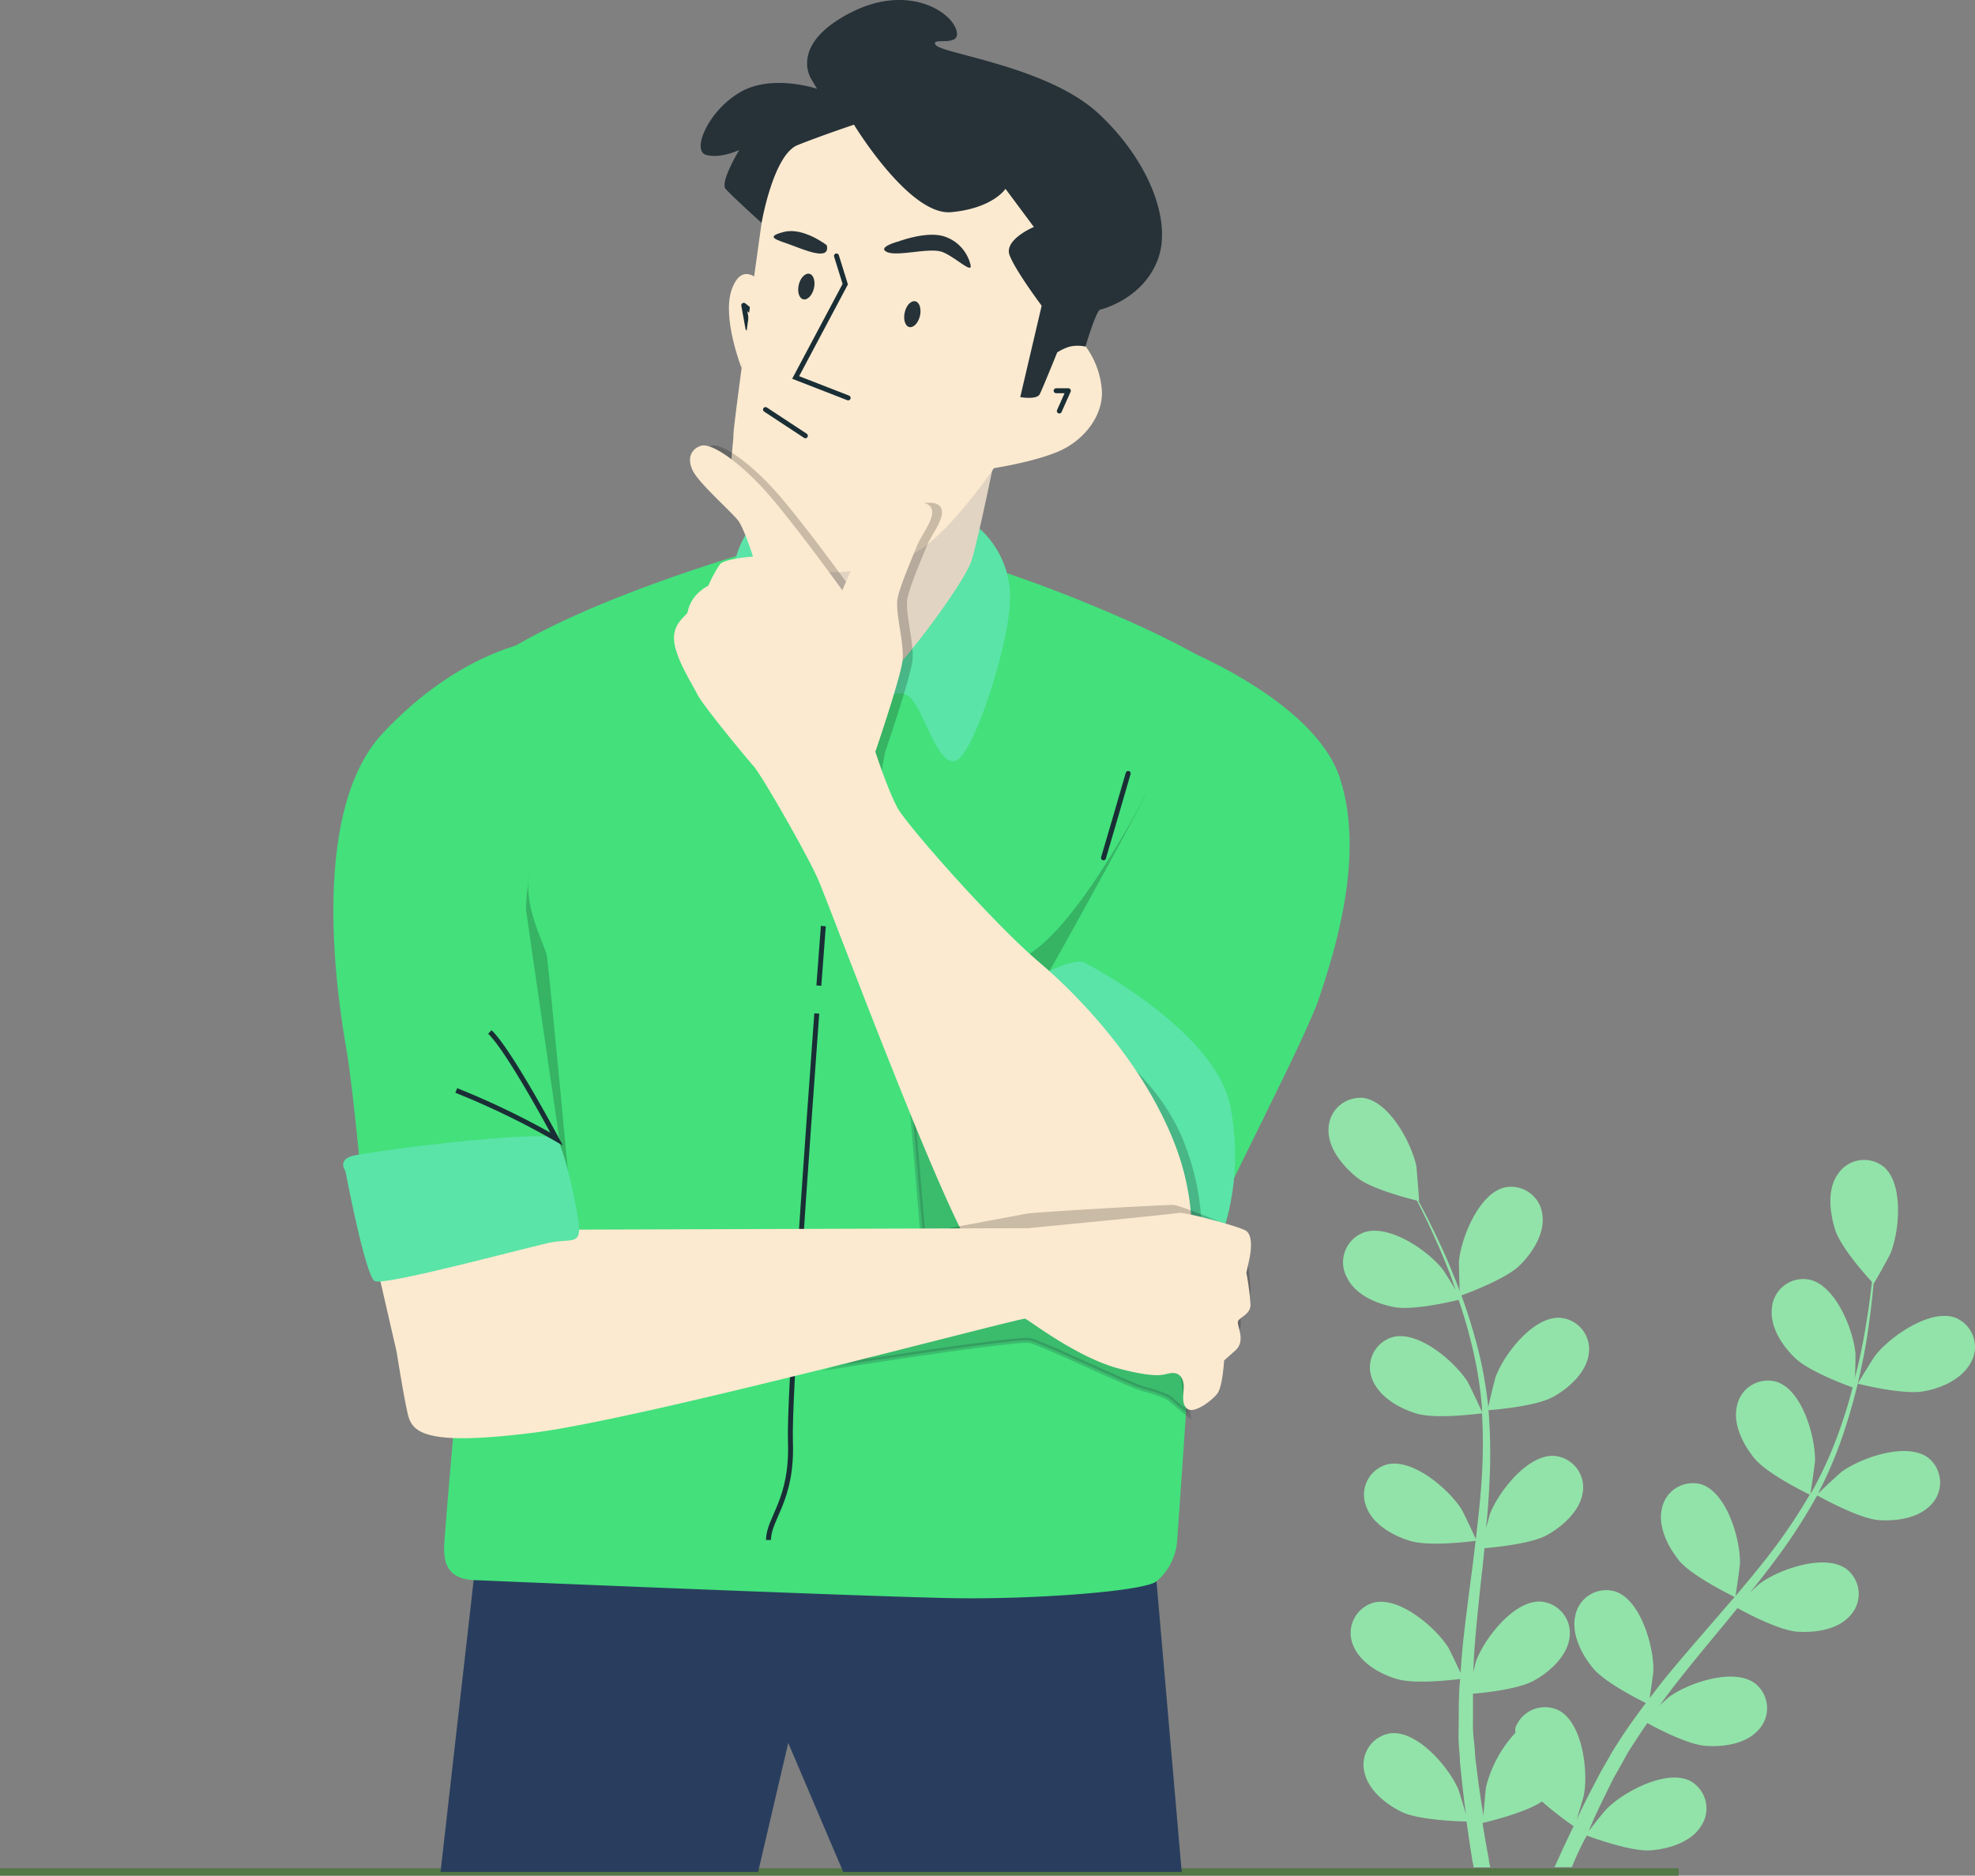
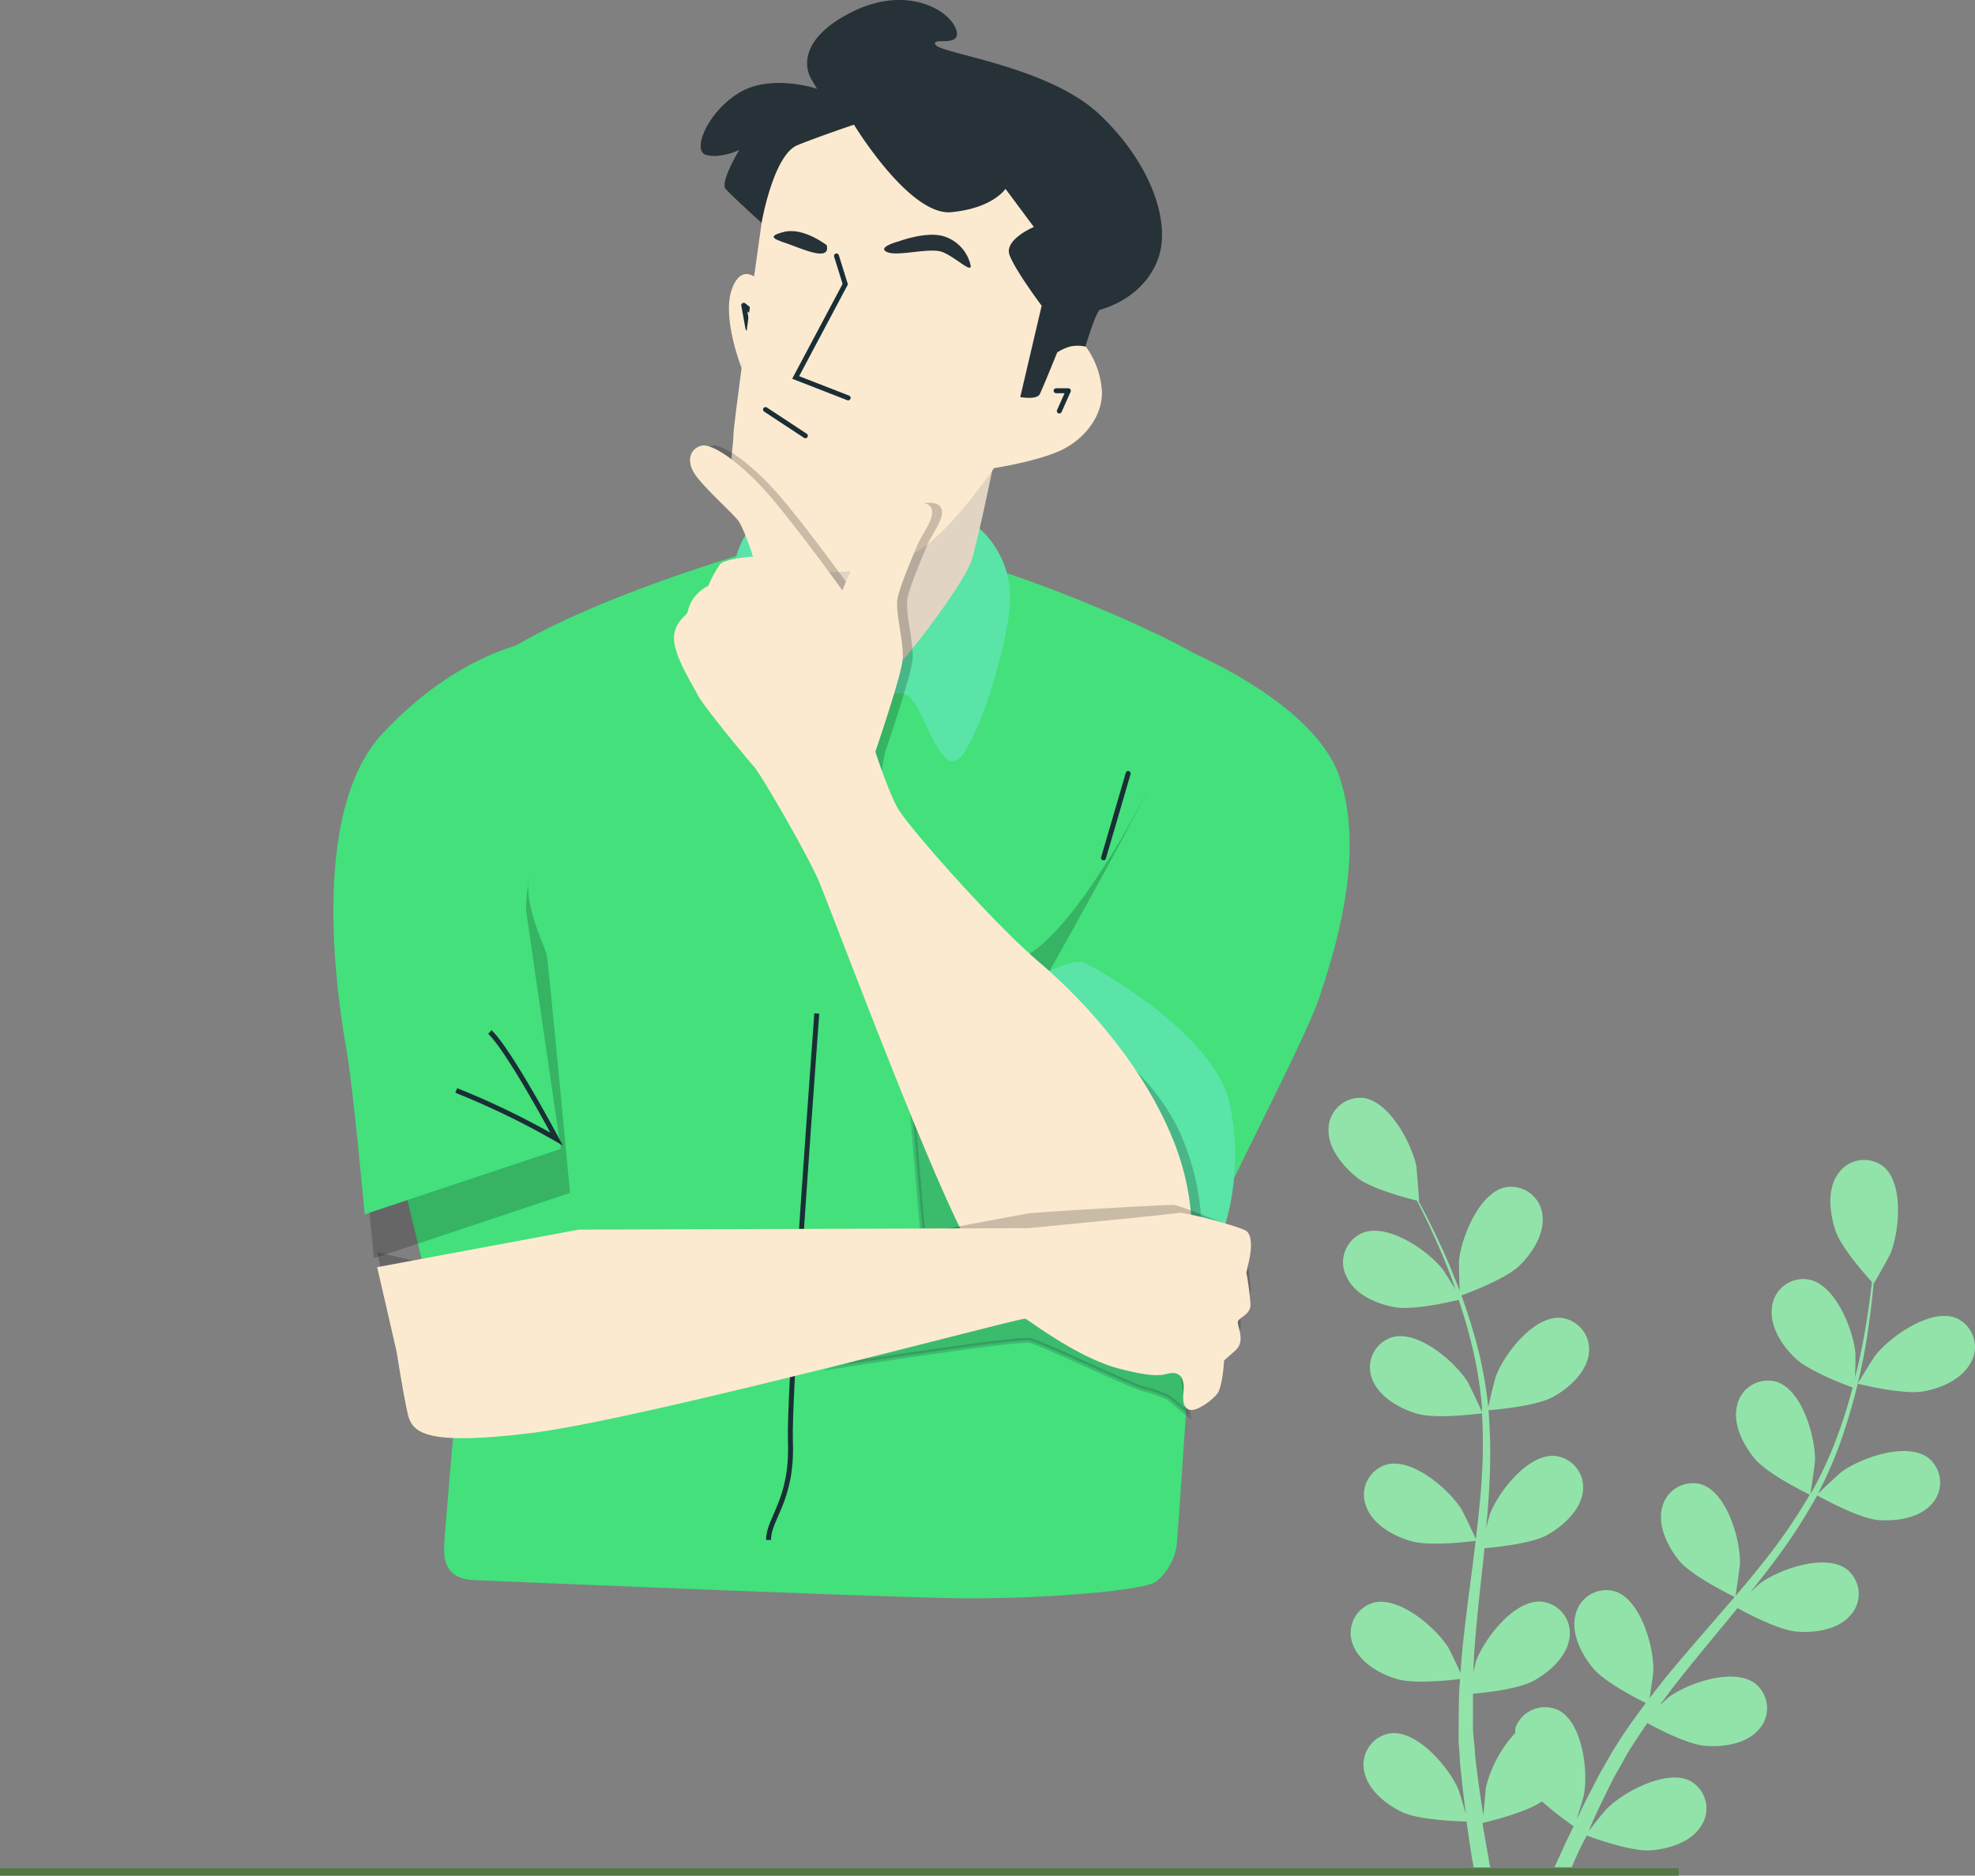
<svg xmlns="http://www.w3.org/2000/svg" id="Слой_1" data-name="Слой 1" viewBox="0 0 400.21 380.13">
  <rect x="0" y="0" width="400.21" height="380.13" fill="#808080" stroke="none" />
  <defs>
    <style>.cls-1{fill:#92e3a9;}.cls-2{fill:#fcead0;}.cls-13,.cls-3,.cls-4,.cls-8{fill:none;}.cls-13,.cls-3,.cls-8,.cls-9{stroke:#1a2e35;}.cls-13,.cls-3{stroke-linecap:round;}.cls-3{stroke-linejoin:round;}.cls-4{stroke:#547746;stroke-width:1.5px;}.cls-13,.cls-4,.cls-8,.cls-9{stroke-miterlimit:10;}.cls-5{fill:#293e5e;}.cls-6{fill:#43e07c;}.cls-7,.cls-9{opacity:0.2;}.cls-9{fill:#1a2e35;}.cls-10{fill:#5ae4a7;}.cls-11{fill:#e2d4c3;}.cls-12{fill:#263238;}</style>
  </defs>
  <g id="freepik--Plant--inject-29">
    <path class="cls-1" d="M399.44,276a6.63,6.63,0,0,0,.29-.6,6.39,6.39,0,0,0-3.49-8.34c-5.06-1.87-13.07,3.72-16.07,7.45-.36.32-3.73,5.91-3.73,5.91s9.19,2.33,13.35,1.55C393.33,281.36,397.65,279.51,399.44,276Z" />
    <path class="cls-1" d="M321.54,372c1,.37,8.93,3.28,12.9,3,3.58-.26,8.09-1.58,10.16-4.77a5.43,5.43,0,0,0,.42-.68,6.37,6.37,0,0,0-2.56-8.64c-4.78-2.39-13.37,2.18-16.78,5.59-.3.22-2.59,3.09-3.73,4.57.54-1.4,1.18-2.8,1.87-4.25,1-2.11,2.08-4.29,3.13-6.42l1.86-3.28a32.49,32.49,0,0,1,1.87-3.2c1-1.57,2.05-3.15,3.13-4.72,2.07,1.14,8.12,4.31,11.7,4.61s8.24-.34,10.78-3.17a5.72,5.72,0,0,0,.45-.53,6.39,6.39,0,0,0-1.18-9c-4.42-3.17-13.57,0-17.47,2.89l-1.77,1.6c1.1-1.49,2.18-3,3.36-4.47,3.3-4.22,6.78-8.39,10.27-12.6l2.14-2.63c1.76,1,8.43,4.49,12,4.77s8.24-.34,10.77-3.19a5.59,5.59,0,0,0,.45-.52,6.4,6.4,0,0,0-1.18-9c-4.39-3.16-13.55.06-17.44,2.91-.19.11-1.05.93-2.05,1.87,1.86-2.32,3.69-4.65,5.42-7a111.74,111.74,0,0,0,8.17-12.68c.61.34,8.31,4.62,12.35,5,3.6.28,8.24-.34,10.8-3.19a4.93,4.93,0,0,0,.42-.49,6.42,6.42,0,0,0-1.15-9c-4.42-3.16-13.57.06-17.47,2.91-.28.19-3.52,3.19-4.66,4.31v-.15a83.65,83.65,0,0,0,5.6-13.7,115.63,115.63,0,0,0,3.26-12.55c.84-4,1.34-7.75,1.75-11.05.22-1.79.39-3.43.52-5h0c.08.08,3.25-5.67,3.41-6.06,1.83-4.45,2.76-14.15-1.36-17.63-.16-.13-.33-.25-.51-.37a6.37,6.37,0,0,0-8.81,1.92c-2.16,3.11-1.6,7.68-.52,11.18s6.17,9.21,7.46,10.61c-.17,1.58-.38,3.28-.64,5.14-.5,3.28-1.08,7-2,11-.23,1.06-.54,2.2-.8,3.3.11-2,.11-4.64.11-4.9-.41-4.79-4-13.83-9.32-15-.24,0-.47-.08-.71-.1a6.38,6.38,0,0,0-6.9,5.81c-.46,3.78,2,7.59,4.72,10.2s10,5.36,11.63,5.94c-.63,2.44-1.34,4.92-2.24,7.46a82.24,82.24,0,0,1-5.87,13.4l-.46.73c.2-1,.95-6.3.95-6.68.11-4.79-2.52-14.2-7.63-16-.22-.07-.45-.13-.68-.18a6.38,6.38,0,0,0-7.5,5c-.9,3.71,1.27,7.88,3.56,10.66,2.63,3.21,10.87,7.18,11.18,7.33A110.73,110.73,0,0,1,358.58,315c-2.2,2.87-4.55,5.67-6.91,8.47.22-1.25.91-6.21.91-6.58.11-4.78-2.52-14.1-7.63-16-.22-.07-.45-.13-.68-.18a6.39,6.39,0,0,0-7.5,5c-.87,3.71,1.27,7.88,3.56,10.66,2.63,3.11,10.52,6.95,11.19,7.29-1.09,1.19-2.15,2.46-3.25,3.73-3.56,4.12-7.16,8.24-10.59,12.39-1.17,1.46-2.29,2.93-3.41,4.38.3-1.86.77-5.29.77-5.59.11-4.79-2.52-14.2-7.63-16-.22-.07-.45-.13-.68-.18a6.38,6.38,0,0,0-7.5,5c-.89,3.71,1.25,7.87,3.56,10.67s8.86,6.17,10.72,7.08c-1.85,2.46-3.64,4.94-5.28,7.46-.67,1.1-1.43,2.18-2,3.26l-1.86,3.24c-1.18,2.26-2.29,4.35-3.34,6.47-.54,1.08-1,2.11-1.53,3.15.58-1.86,1.49-4.85,1.49-5.13.84-4.75-.33-14.42-5.1-16.94-.21-.1-.43-.2-.65-.28a6.38,6.38,0,0,0-8.17,3.82,6.81,6.81,0,0,0,0,1,25,25,0,0,0-5.95,11c-.05.23-.39,4-.52,5.82-.24-1.53-.48-3-.71-4.62-.35-2.3-.63-4.74-.93-7.09-.09-1.25-.15-2.48-.31-3.72a27.25,27.25,0,0,1-.17-3.73v-5.59c2.36-.21,9.13-.9,12.3-2.63s6.69-4.87,7.25-8.6a5.6,5.6,0,0,0,.07-.59,6.41,6.41,0,0,0-5.92-6.86c-5.48-.23-11.37,7.53-13.05,12-.06.15-.3,1.14-.6,2.33.1-1.86.17-3.73.32-5.59.43-5.33,1-10.74,1.62-16.16l.34-3.4c2-.16,9.49-.89,12.65-2.64s6.7-4.89,7.26-8.62a6,6,0,0,0,.07-.61,6.39,6.39,0,0,0-5.91-6.84c-5.48-.24-11.37,7.51-13.05,12,0,.15-.35,1.34-.69,2.67.28-2.95.53-5.9.66-8.84a113.27,113.27,0,0,0-.17-15.08c.71-.06,9.49-.73,13.05-2.68,3.17-1.74,6.69-4.87,7.25-8.6,0-.21.06-.42.07-.63a6.38,6.38,0,0,0-5.93-6.82c-5.48-.25-11.37,7.51-13,12-.12.31-1.18,4.62-1.51,6.17v-.19a82.7,82.7,0,0,0-2.84-14.54,110.88,110.88,0,0,0-4.36-12.51c-1.51-3.8-3.15-7.19-4.62-10.17q-1.2-2.42-2.31-4.42h.11c.09,0-.5-6.51-.5-6.92-.92-4.66-5.49-13.33-10.85-14a4.85,4.85,0,0,0-.66,0,6.42,6.42,0,0,0-6.32,6.51c-.07,3.8,2.95,7.36,5.76,9.64s10.28,4.21,12.14,4.67c.75,1.42,1.51,3,2.31,4.65,1.4,3,3,6.52,4.4,10.25.39,1,.76,2.12,1.14,3.19-1-1.66-2.44-3.94-2.61-4.14-3-3.84-11-9.32-16.07-7.46l-.6.28A6.42,6.42,0,0,0,273,259c1.7,3.41,5.84,5.22,9.57,5.91s11.39-1.07,13-1.48c.81,2.39,1.59,4.85,2.24,7.46a82.06,82.06,0,0,1,2.5,14.43v.86c-.36-.92-2.7-5.78-2.89-6.1-2.57-4.08-9.94-10.46-15.17-9.11a6.39,6.39,0,0,0-4.18,8.55c1.4,3.58,5.43,5.87,8.85,6.92,4.07,1.28,13.05,0,13.39,0a111,111,0,0,1-.15,14.59c-.26,3.6-.67,7.16-1.1,10.89-.5-1.18-2.68-5.71-2.87-6-2.57-4.09-9.94-10.46-15.16-9.12-.22.07-.45.14-.67.23a6.38,6.38,0,0,0-3.5,8.31c1.3,3.58,5.4,5.89,8.85,6.93,3.88,1.23,12.57.1,13.31,0l-.61,5c-.71,5.41-1.42,10.81-2,16.18-.18,1.87-.32,3.73-.45,5.59-.78-1.73-2.31-4.86-2.46-5.12-2.57-4.07-9.93-10.44-15.17-9.12a5.61,5.61,0,0,0-.65.23,6.39,6.39,0,0,0-3.51,8.33c1.4,3.58,5.33,5.85,8.86,6.91s10.79.26,12.84,0c-.28,3.08-.28,6.12-.28,9.12,0,1.3-.07,2.59,0,3.86s.24,2.5.24,3.73c.26,2.53.49,4.9.79,7.25.13,1.19.29,2.31.44,3.46-.54-1.88-1.45-4.84-1.56-5.1-1.92-4.44-8.24-11.84-13.61-11.32-.22,0-.45.07-.67.12a6.4,6.4,0,0,0-4.75,7.69c.76,3.75,4.45,6.64,7.71,8.2,3.55,1.64,12,1.87,13,1.87.39,2.83.8,5.57,1.21,8.14a6,6,0,0,1,.21,1.16H302a9.15,9.15,0,0,1-.32-1.72c-.44-2.31-.87-4.75-1.27-7.28,1-.23,8.67-2.05,12.05-4.35a72.46,72.46,0,0,0,6.41,5c-1.23,2.57-2.41,5.08-3.47,7.45l-.39.86h3.5A59.43,59.43,0,0,1,321.54,372Z" />
    <path class="cls-1" d="M307.86,256.54c2.57-2.49,5.18-6.46,4.7-10.19,0-.24-.06-.48-.1-.71a6.39,6.39,0,0,0-7.51-5c-5.25,1.2-8.89,10.24-9.32,15.05,0,.41.13,6.93.23,6.93S304.84,259.45,307.86,256.54Z" />
  </g>
  <path class="cls-2" d="M153.71,56.73s-3.47-3.72-5.45,2,2,15.83,2,15.83Z" />
  <polyline class="cls-3" points="152.12 63 150.71 61.87 151.56 66.57" />
  <line class="cls-4" y1="379.38" x2="340.15" y2="379.38" />
-   <polygon class="cls-5" points="233.68 312.75 96.83 312.75 89.27 379.38 153.62 379.38 159.73 353.24 170.87 379.38 239.46 379.38 233.68 312.75" />
  <path class="cls-6" d="M155.64,110.8s-40,11-57.5,24.24-29.6,26.78-26.78,52.43S92.5,283.3,92.5,283.3,90,311.77,90,313.46s-.28,6.48,5.92,6.76,80.61,3.39,97.24,3.67,38.62-1.41,41.15-3.38a11.76,11.76,0,0,0,4.23-8.46c.28-3.38,3.1-44.82,3.1-44.82l.28-18.6s18.33-60.88,19.45-80.61-6.2-26.21-14.37-32.41-33.61-16.7-47.35-20.86S155.64,110.8,155.64,110.8Z" />
  <path class="cls-7" d="M232.28,160.78s-14.37,28.39-25.21,33.38S237.91,210,237.91,210L248.37,165Z" />
  <path class="cls-8" d="M165.51,205.4c-2,27.45-5.66,78-5.34,86.7.45,12-4.44,15.56-4.44,20" />
-   <path class="cls-8" d="M166.84,187.69s-.36,4.67-.91,12.06" />
  <polygon class="cls-9" points="184.7 222.95 187.26 253.15 201.59 252.13 184.7 222.95" />
  <path class="cls-10" d="M176.47,143.84s4.71-5,7.68-2.73,5.69,14.11,9.4,13.12,11.14-24,11.14-33.16-6.44-14.6-7.92-15.1-39.35-1-43.81.74-6.18,17.33-7.91,26.73,2.22,11.63,4.7,10.4,12.12-5.2,14.35-5.2S176.47,143.84,176.47,143.84Z" />
  <path class="cls-11" d="M201.82,91.67s-3.55,17.54-4.93,21.87-11.43,17.54-14,20.3-10.05,16.35-12,16.75-7.48-18.13-7.48-18.13-7.1-12.22-8.48-15.37-3.54-12.41-3.54-12.41,11.62,10,24,7.88S194.13,98,194.13,98Z" />
  <path class="cls-2" d="M154.33,45.17s-5.71,40.59-5.71,43-1.58,10.24.79,15.37,9.45,11.42,15.17,12.21,16.94-.39,23.25-5.32,13.59-15.56,13.59-15.56,7.89-1.19,13-3.35,9.06-7.1,8.87-12.22A17.18,17.18,0,0,0,220,70.2l-3-5.52,7.88-14.78s-4.53-8.47-19.11-16.55-27.59-10.64-33.69-10.64-13.8,2.56-16,7.49S154.33,45.17,154.33,45.17Z" />
  <path class="cls-12" d="M173.05,25.27S184.28,43.79,192.75,43s11-4.73,11-4.73L209.5,46s-6.11,2.56-4.92,5.72,6.5,10.24,6.5,10.24l-4.34,18.52s3.35.59,3.95-.59,3.54-8.47,3.54-8.47a10.22,10.22,0,0,1,2.56-1.18,7.52,7.52,0,0,1,3.16,0s2.16-7.29,3-7.49,8.67-2.37,11.63-10.05S233,32.76,222.7,23.1s-31.92-12.21-33.1-14,5.52.78,4.14-3.16S183.69-3.1,172.66,2.42,163.2,14,164.38,16l1.18,2s-9.26-3.15-15.76.79-9.65,11.82-6.7,12.61,6.7-1,6.7-1-3.94,6.5-2.76,7.88,7.29,6.89,7.29,6.89,2.37-13.79,7.29-15.76S173.05,25.27,173.05,25.27Z" />
  <polyline class="cls-13" points="169.5 51.87 171.28 57.59 161.23 76.5 171.87 80.64" />
  <path class="cls-12" d="M167.53,49.7S162.81,46,158.86,47s-1.57,1.57,1.19,2.56S168.32,53.05,167.53,49.7Z" />
  <path class="cls-12" d="M182.11,48.92s-4.53,1.18-2.36,2.16,8.67-1,11.23,0,5.91,4.34,5.72,2.76a8,8,0,0,0-5.32-5.91C187.83,46.75,182.11,48.92,182.11,48.92Z" />
-   <path class="cls-12" d="M164.93,58.45c-.35,1.43-1.31,2.42-2.16,2.21s-1.25-1.52-.91-2.95,1.32-2.42,2.16-2.22S165.27,57,164.93,58.45Z" />
-   <path class="cls-12" d="M186.41,64.06c-.35,1.43-1.32,2.42-2.16,2.22s-1.25-1.53-.91-3,1.31-2.42,2.16-2.21S186.75,62.64,186.41,64.06Z" />
  <line class="cls-13" x1="155.12" y1="83" x2="163.2" y2="88.32" />
  <path class="cls-6" d="M238.22,130.81s27.9,10.71,33.26,26.78-1.41,36.36-4.23,44.82S247,243.84,244.14,251.73s-7,17.48-7,17.48-3.94-23.68-14.65-38.34S209.19,203,209.19,203s19.45-34.39,24.52-45.1" />
  <path class="cls-10" d="M212.15,197s5.71-2.85,7.61-1.9,26.33,14,29.5,28.87a50.55,50.55,0,0,1-4.44,33c-2.86,5.39-8.25,15.86-12.37,17.13s-7.62-32.67-16.18-50.43S212.15,197,212.15,197Z" />
  <path class="cls-13" d="M223.61,173.86s3.62-12.28,5-17.11" />
  <path class="cls-7" d="M172.69,119.65s-7.88-11-14-18.32-12.42-11.63-14.58-11-3,2.76-1.58,5.32,7.88,8.28,9.06,9.86,3,7.29,3,7.29-5.71.39-6.7,1.57a26,26,0,0,0-2.36,4.34,8.37,8.37,0,0,0-3,2.56,7,7,0,0,0-1.18,2.76c-.2.79-3,2.16-2.76,5.71s3.55,8.67,4.73,11,9.85,12.8,11.43,14.58,10.64,17.53,13,22.85,25.22,67,31.92,76.26,19.11,18.12,25.81,21.28,11.43-2.17,14.58-8.87,5.91-20.1-.19-35.47-21.43-23.74-30.69-31.62S181,170.13,179,166.59s.38-14.23.38-14.23,5.12-15,5.51-18.52-1.57-9.85-1-12.61,3-8.28,3.94-10.64,4.33-6.31,2.56-8.08-9.06.39-11.63,4.53A121.72,121.72,0,0,0,172.69,119.65Z" />
  <path class="cls-2" d="M170.69,119.65s-7.88-11-14-18.32-12.42-11.63-14.58-11-3,2.76-1.58,5.32,7.88,8.28,9.06,9.86,3,7.29,3,7.29-5.71.39-6.7,1.57a26,26,0,0,0-2.36,4.34,8.37,8.37,0,0,0-3,2.56,7,7,0,0,0-1.18,2.76c-.2.79-3,2.16-2.76,5.71s3.55,8.67,4.73,11,9.85,12.8,11.43,14.58,10.64,17.53,13,22.85,25.22,67,31.92,76.26,19.11,18.12,25.81,21.28,11.43-2.17,14.58-8.87,5.91-20.1-.19-35.47-18.13-28.57-27.39-36.45-26.6-27.58-28.57-31.13-4.53-11.43-4.53-11.43,5.12-15,5.51-18.52-1.57-9.85-1-12.61,3-8.28,3.94-10.64,4.33-6.31,2.56-8.08-9.06.39-11.63,4.53A121.72,121.72,0,0,0,170.69,119.65Z" />
  <path class="cls-9" d="M171.12,276.61s35-5.5,37.63-4.92,20.55,9.26,23.16,9.84a24.34,24.34,0,0,1,4.92,1.74l3.93,3.29-1.32-9.95s-5.22-6.37-16.79-11-17.37-2-20-1.15S171.12,276.61,171.12,276.61Z" />
  <path class="cls-7" d="M117.3,262.94,207.86,246c.32-.06.64-.1,1-.13,3.78-.37,27.87-1.77,29-1.67,1.34.12,11.32,4.09,12.45,4.93s3.41.73,2.85,3.27l-.56,2.53a53.38,53.38,0,0,1,.84,6.49c0,2-2.25,2.53-2.54,3.38s1.7,3.94-.56,5.92l-2.25,2s-.29,5.36-1.41,6.77-4.51,3.94-5.92,3.1-.85-3.1-.85-4.51-.56-2.82-2.25-2.82-2,1.41-10.71-.85-18.33-9.86-19.17-10.15-77.23,20.3-99.78,23.12-24.52-.28-25.37-4S80.38,271,80.38,271l-3.95-17.19Z" />
  <path class="cls-2" d="M117.3,249.2l91-.29s29.32-2.81,30.44-3.1,12.69,2.82,13.82,3.67,1.12,3.38.56,5.92l-.56,2.53a53.38,53.38,0,0,1,.84,6.49c0,2-2.25,2.53-2.54,3.38s1.7,3.94-.56,5.92l-2.25,2s-.29,5.36-1.41,6.77-4.51,3.94-5.92,3.1-.85-3.1-.85-4.51-.56-2.82-2.25-2.82-2,1.41-10.71-.85-18.33-9.86-19.17-10.15-77.23,20.3-99.78,23.12-24.52-.28-25.37-4S80.38,274,80.38,274l-3.95-17.19Z" />
  <path class="cls-6" d="M109.78,162.32c.6-3.13,1-5.29,1-5.29" />
  <path class="cls-6" d="M87.14,219c1.13.39,2.25.8,3.35,1.21" />
  <path class="cls-7" d="M101.05,141.65s-6.12-.83-21.63,15.8-8.73,56.09-7.33,64.26S75.76,255,75.76,255l39.74-13.24s-4.12-44.07-4.68-48c-.29-2-4.76-9.89-3.62-16.36" />
  <path class="cls-6" d="M108,130s-14.94,2-30.44,18.6-8.74,56.09-7.33,64.27S73.9,246.1,73.9,246.1l39.74-13.25s-6.48-44.25-7-48.2c-.28-2,.8-9,1.94-15.5" />
-   <path class="cls-10" d="M70,237.36s4,21.14,5.92,22.26,32.69-7.32,36.08-7.89,5.35.28,5.35-2.53-2.82-16.07-4.51-18.33-38.33,2.54-41.43,3.39S70,237.36,70,237.36Z" />
  <path class="cls-8" d="M92.46,221a160.72,160.72,0,0,1,20.33,9.85s-9.58-18-13.53-21.7" />
  <polyline class="cls-3" points="214.01 79.19 216.49 79.19 214.66 83.3" />
</svg>